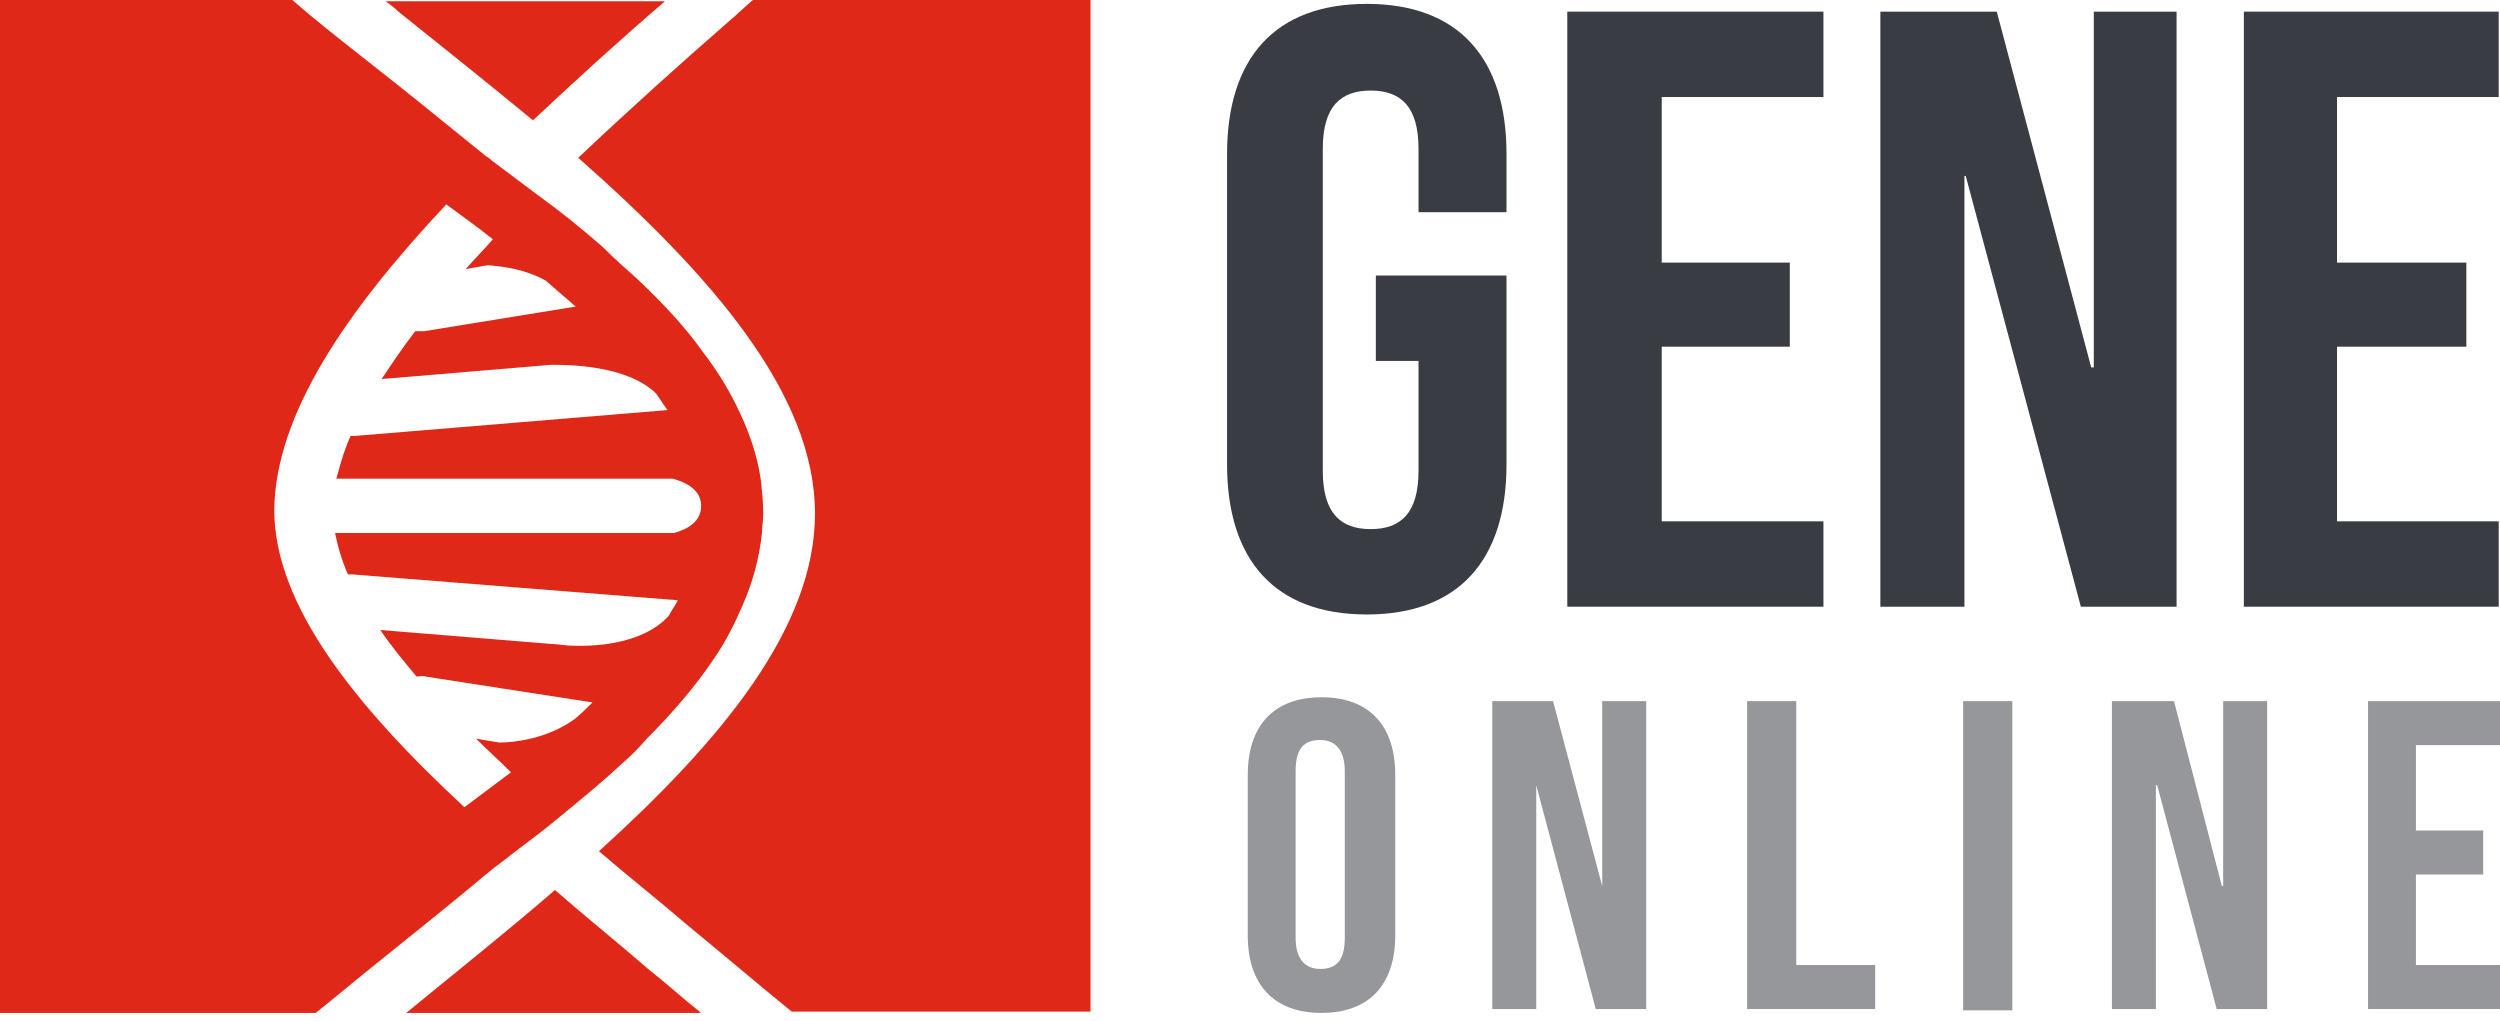
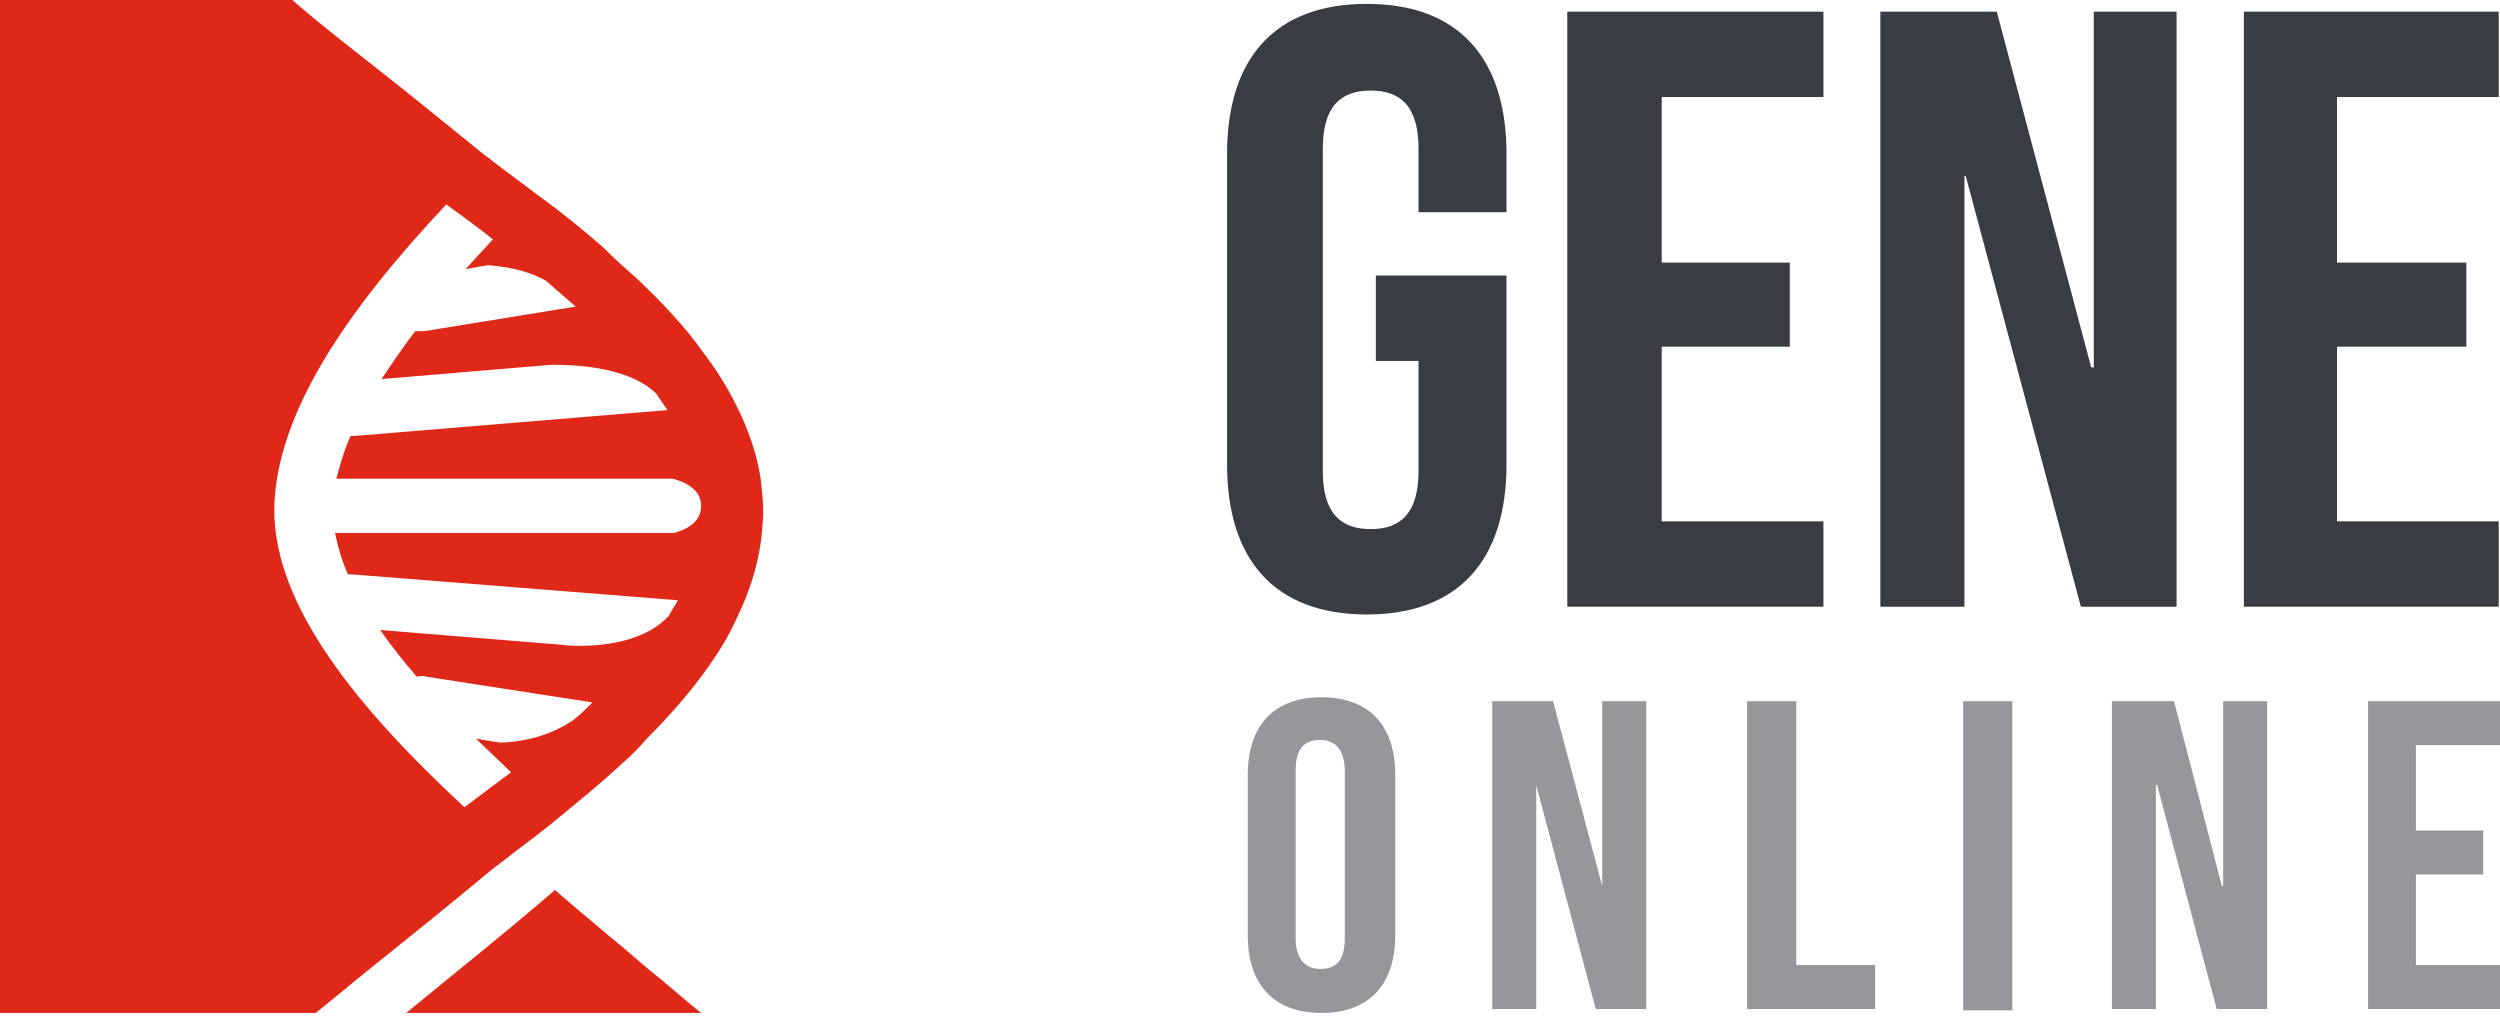
<svg xmlns="http://www.w3.org/2000/svg" width="120" height="49" viewBox="0 0 120 49" fill="none">
  <path d="M66.04 13.226H72.312V22.292C72.312 26.887 70.014 29.495 65.605 29.495C61.197 29.495 58.899 26.887 58.899 22.292V7.389C58.899 2.794 61.197 0.186 65.605 0.186C70.014 0.186 72.312 2.794 72.312 7.389V10.184H68.089V7.141C68.089 5.092 67.22 4.347 65.792 4.347C64.364 4.347 63.494 5.092 63.494 7.141V22.602C63.494 24.651 64.364 25.397 65.792 25.397C67.22 25.397 68.089 24.651 68.089 22.602V17.324H66.04V13.226Z" fill="#393D43" />
  <path d="M79.763 12.605H85.91V16.641H79.763V25.024H87.525V29.122H75.23V0.559H87.525V4.657H79.763V12.605Z" fill="#393D43" />
  <path d="M94.355 8.445H94.293V29.122H90.257V0.559H95.845L100.378 17.635H100.502V0.559H104.476V29.122H99.881L94.355 8.445Z" fill="#393D43" />
  <path d="M112.176 12.605H118.385V16.641H112.176V25.024H119.938V29.122H107.705V0.559H119.938V4.657H112.176V12.605Z" fill="#393D43" />
  <path d="M59.893 37.194C59.893 34.835 61.135 33.469 63.432 33.469C65.73 33.469 66.972 34.835 66.972 37.194V44.894C66.972 47.254 65.73 48.62 63.432 48.62C61.135 48.62 59.893 47.254 59.893 44.894V37.194ZM62.19 45.018C62.19 46.074 62.687 46.509 63.37 46.509C64.115 46.509 64.55 46.136 64.55 45.018V37.008C64.55 35.953 64.053 35.518 63.37 35.518C62.625 35.518 62.19 35.891 62.19 37.008V45.018Z" fill="#95979A" />
  <path d="M73.74 37.691V48.434H71.629V33.655H74.547L76.907 42.535V33.655H79.018V48.434H76.596L73.74 37.691Z" fill="#95979A" />
  <path d="M83.861 33.655H86.221V46.322H90.008V48.434H83.861V33.655Z" fill="#95979A" />
  <path d="M96.591 33.655H94.231V48.496H96.591V33.655Z" fill="#95979A" />
  <path d="M103.545 37.691H103.483V48.434H101.372V33.655H104.352L106.65 42.535H106.712V33.655H108.823V48.434H106.401L103.545 37.691Z" fill="#95979A" />
  <path d="M115.964 39.864H119.193V41.976H115.964V46.322H120V48.434H113.666V33.655H120V35.766H115.964V39.864Z" fill="#95979A" />
-   <path d="M52.345 0H36.139C35.766 0.31 35.394 0.683 35.021 0.994C32.599 3.105 30.116 5.34 27.756 7.575C34.09 13.164 39.119 18.877 39.119 24.651C39.119 30.116 34.649 35.518 28.75 40.858C30.116 42.038 31.544 43.156 32.91 44.335C34.649 45.764 36.325 47.192 38.002 48.558H52.345V0Z" fill="#E02818" />
-   <path d="M19.125 0.559C21.298 2.297 23.472 4.036 25.583 5.775C27.632 3.85 29.743 1.925 31.916 0.062H18.504C18.69 0.186 18.939 0.373 19.125 0.559Z" fill="#E02818" />
  <path d="M26.638 42.721C24.341 44.708 21.919 46.633 19.498 48.62H33.655C32.786 47.937 31.979 47.192 31.109 46.509C29.681 45.267 28.129 44.025 26.638 42.721Z" fill="#E02818" />
  <path d="M24.589 40.982C25.334 40.423 26.08 39.864 26.825 39.244C27.88 38.374 28.874 37.567 29.805 36.698C30.24 36.325 30.675 35.891 31.047 35.456C32.289 34.214 33.407 32.91 34.276 31.606C34.835 30.799 35.27 29.929 35.642 29.06C36.139 27.942 36.449 26.763 36.574 25.583C36.574 25.272 36.636 24.962 36.636 24.651C36.636 24.093 36.574 23.534 36.511 22.975C36.325 21.733 35.891 20.553 35.332 19.436C34.897 18.566 34.4 17.759 33.779 16.952C32.91 15.71 31.792 14.53 30.613 13.412C30.054 12.916 29.495 12.419 28.936 11.86C27.942 10.991 26.949 10.184 25.831 9.376C25.086 8.817 24.341 8.259 23.596 7.7C23.534 7.638 23.472 7.575 23.347 7.513C21.36 5.899 19.373 4.285 17.386 2.732C16.207 1.801 15.089 0.931 14.033 0H0V48.62H15.151C16.02 47.937 16.89 47.192 17.821 46.447C19.684 44.956 21.609 43.404 23.472 41.852C23.844 41.541 24.217 41.293 24.589 40.982ZM21.422 9.811C22.168 10.37 22.975 10.929 23.658 11.487C23.223 11.984 22.789 12.419 22.354 12.916L23.41 12.729C24.155 12.791 25.21 12.916 26.204 13.475C26.701 13.909 27.135 14.282 27.632 14.716L20.367 15.896C20.305 15.896 20.243 15.896 20.181 15.896C20.119 15.896 19.994 15.896 19.932 15.896C19.311 16.703 18.815 17.448 18.318 18.194L26.452 17.511C27.259 17.511 30.054 17.511 31.482 18.877C31.668 19.125 31.854 19.436 32.041 19.684L17.014 20.926C16.952 20.926 16.952 20.926 16.89 20.926H16.828C16.517 21.609 16.331 22.292 16.145 22.975H32.289C32.972 23.161 33.655 23.534 33.655 24.279C33.655 25.024 33.034 25.396 32.351 25.583H16.082C16.207 26.204 16.393 26.887 16.703 27.57C16.765 27.57 16.828 27.57 16.89 27.57L32.537 28.812C32.413 29.06 32.227 29.308 32.103 29.557C30.799 30.985 28.377 31.047 27.259 30.985L26.701 30.923C26.638 30.923 26.638 30.923 26.638 30.923L18.256 30.24C18.753 30.985 19.373 31.73 19.994 32.475C20.119 32.475 20.305 32.413 20.429 32.475L28.439 33.717C28.129 34.028 27.88 34.276 27.57 34.524C26.266 35.456 24.713 35.642 23.968 35.642L22.851 35.456C23.41 36.015 23.968 36.511 24.527 37.07C23.782 37.629 23.037 38.188 22.292 38.747C17.076 33.904 13.164 29.06 13.164 24.465C13.226 19.87 16.641 14.903 21.422 9.811Z" fill="#E02818" />
</svg>